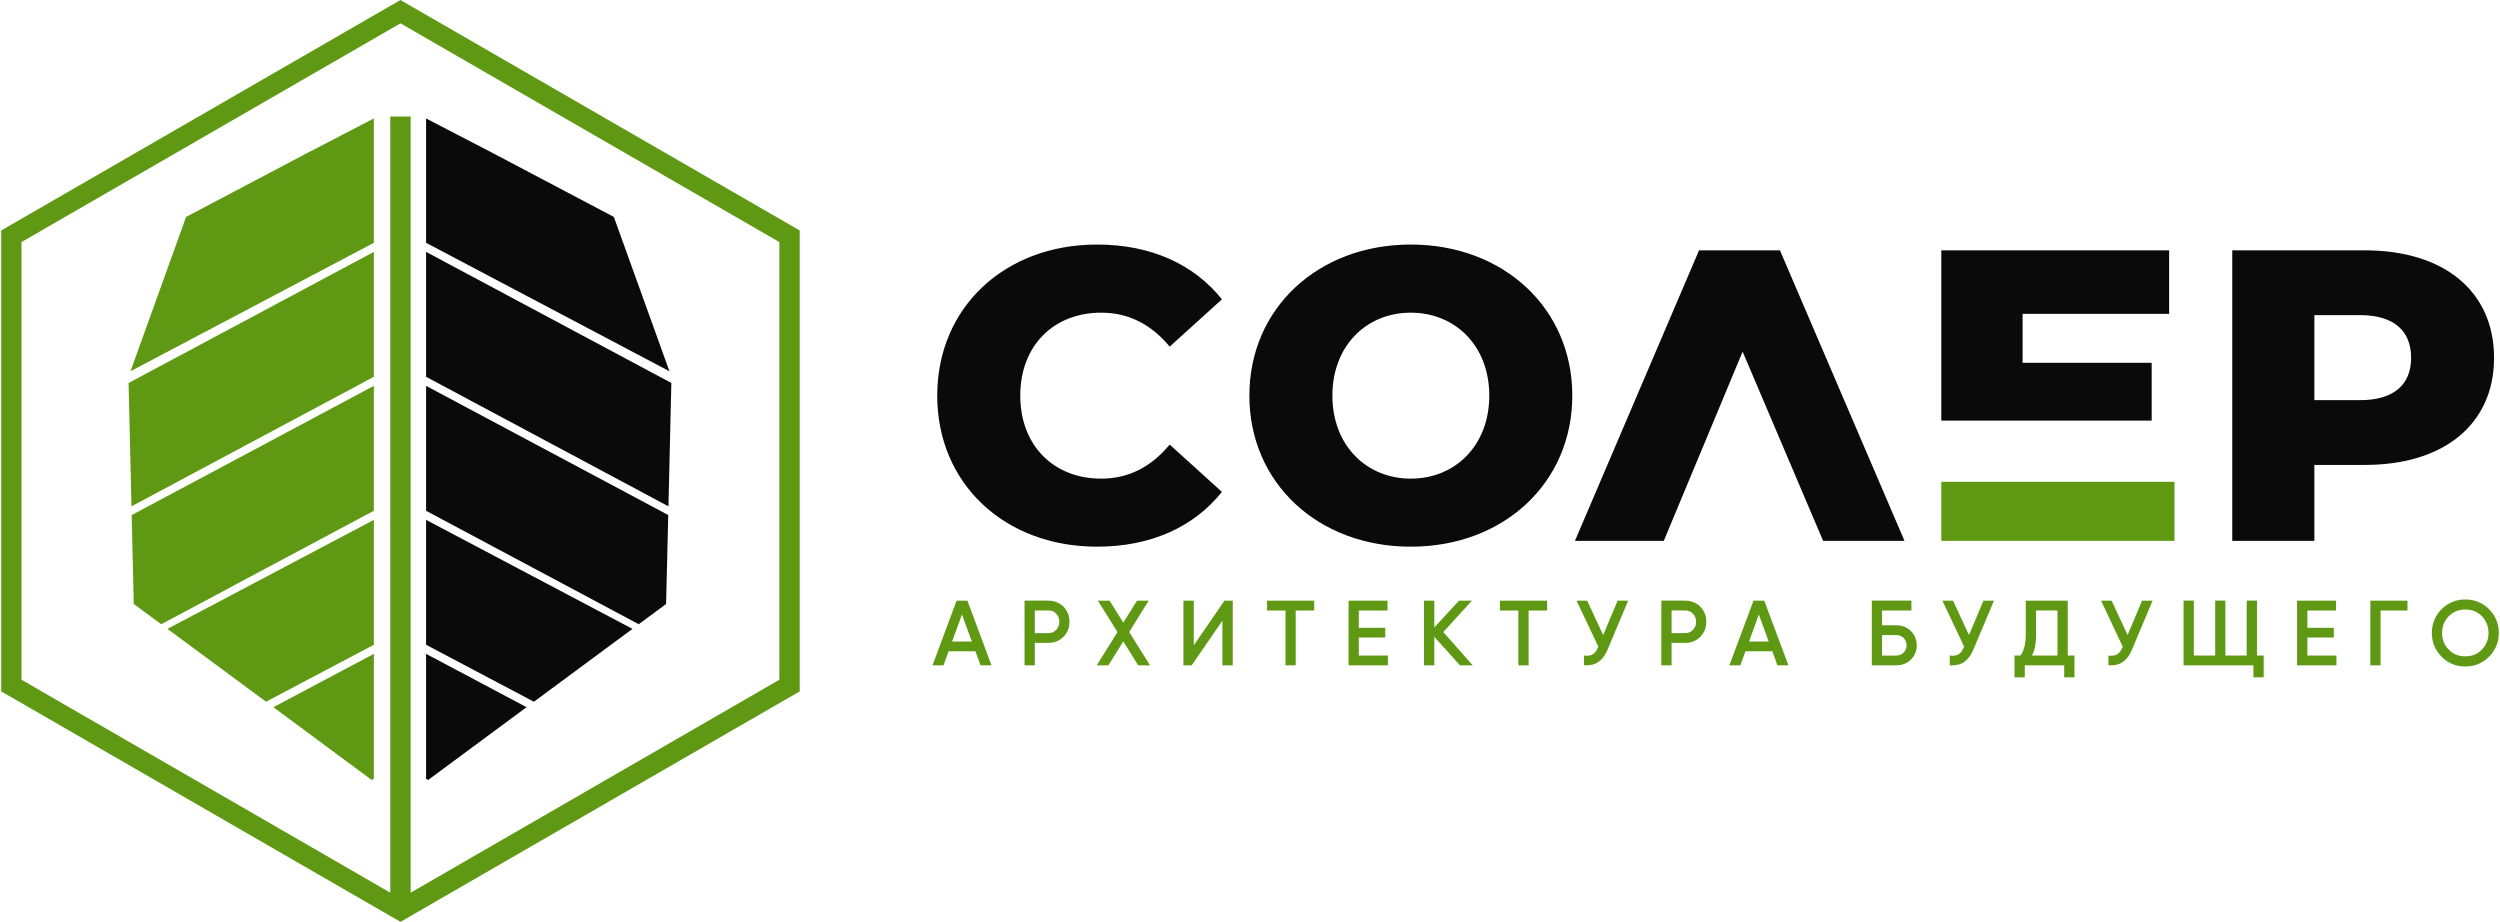
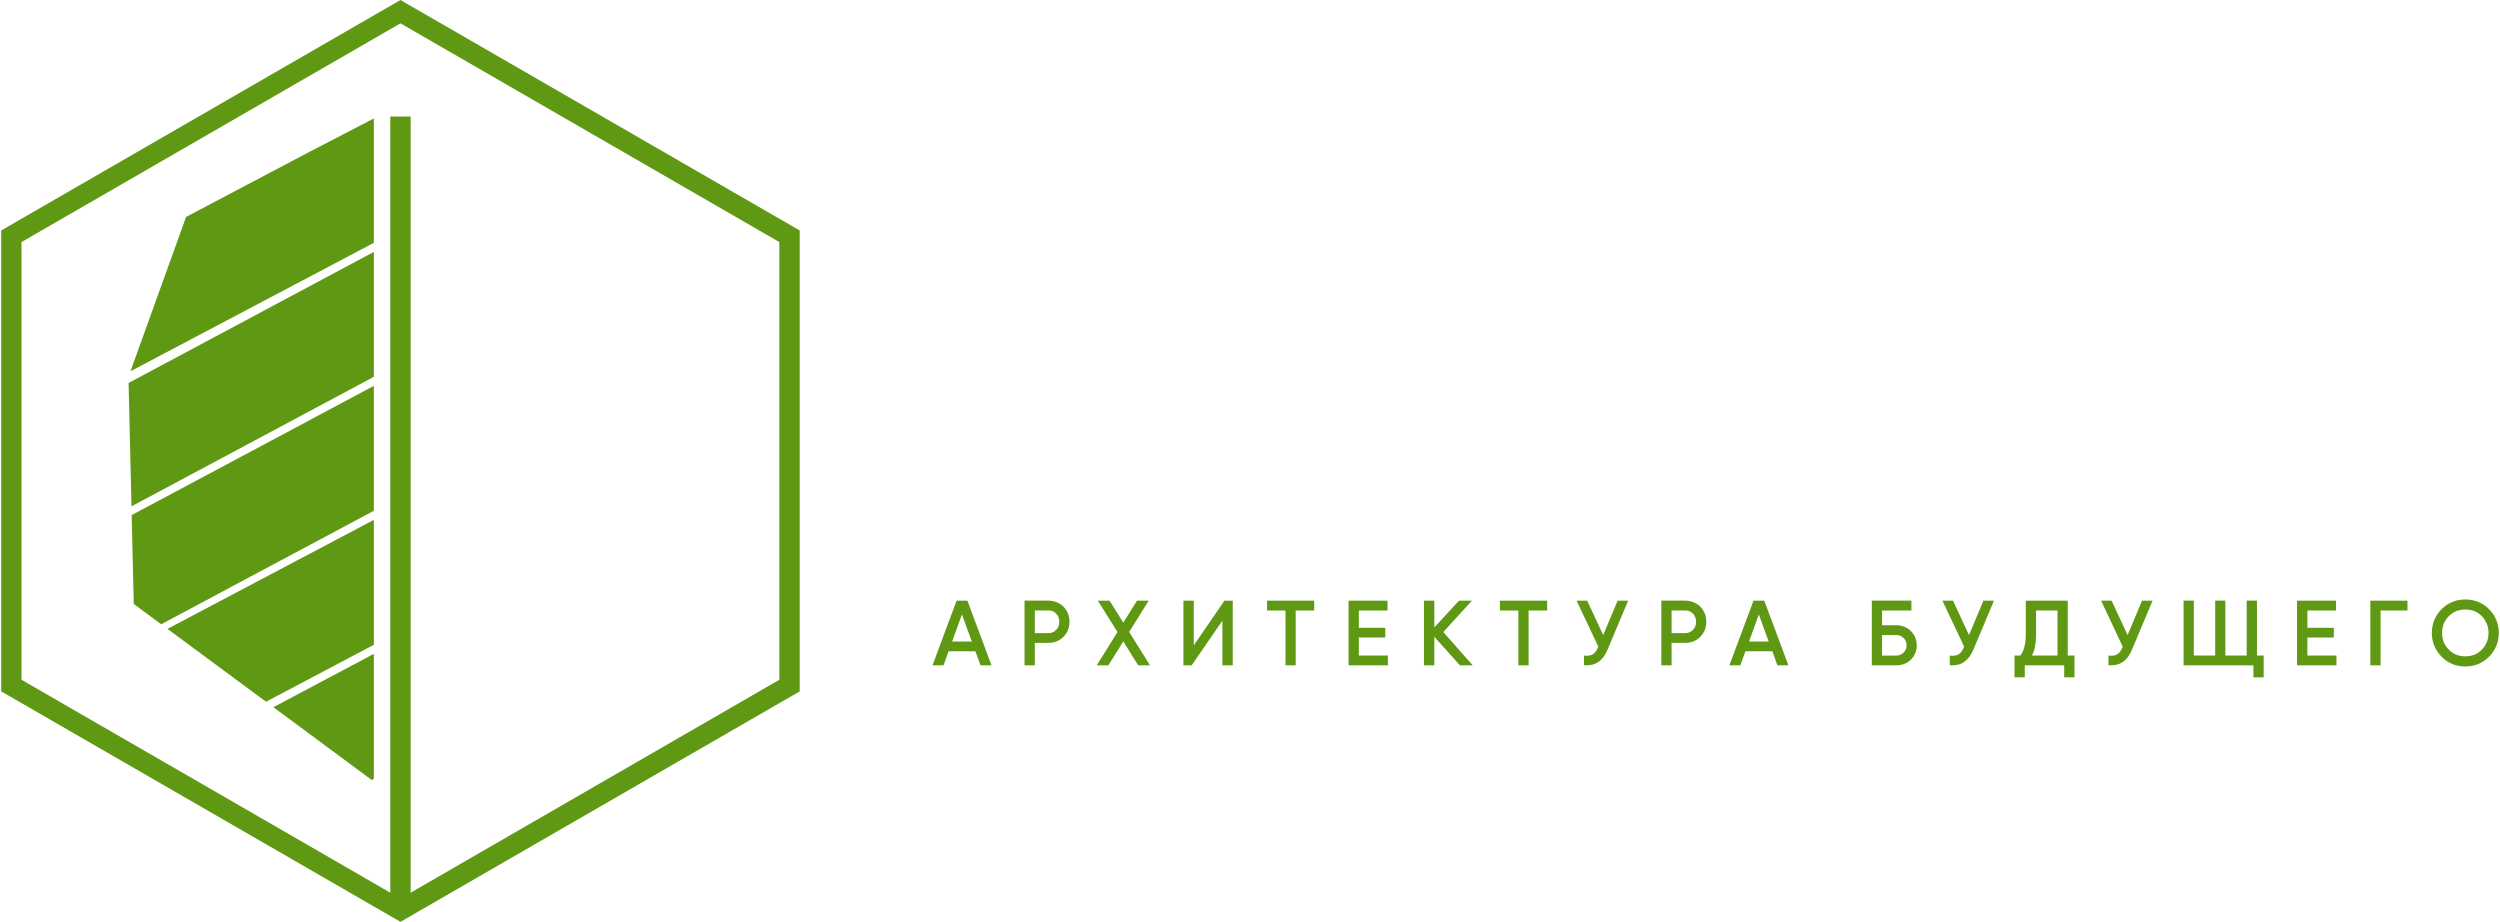
<svg xmlns="http://www.w3.org/2000/svg" xml:space="preserve" width="998px" height="368px" style="shape-rendering:geometricPrecision; text-rendering:geometricPrecision; image-rendering:optimizeQuality; fill-rule:evenodd; clip-rule:evenodd" viewBox="0 0 274.94 101.48">
  <defs>
    <style type="text/css">  .fil1 {fill:#0A0A0A} .fil2 {fill:#0A0A0A;fill-rule:nonzero} .fil0 {fill:#5F9913;fill-rule:nonzero}  </style>
  </defs>
  <g id="Слой_x0020_1">
    <g id="_2282266041120">
      <g>
        <path class="fil0" d="M44.5 0.32c14.47,8.35 28.93,16.7 43.4,25.05l0 50.74c-14.65,8.46 -29.3,16.92 -43.95,25.37 -14.65,-8.45 -29.3,-16.91 -43.95,-25.37l0 -50.74c14.65,-8.46 29.3,-16.92 43.95,-25.37l0.55 0.32zm-3.72 85.54l0.24 -0.12 0 -13.76 -11.06 5.87 10.82 8.01zm-11.63 -8.61l11.87 -6.27 0 -13.75 -22.72 12 10.85 8.02zm-11.54 -8.53l23.41 -12.49 0 -13.75 -26.66 14.22 0.23 9.79 3.02 2.23zm-3.27 -12.98l26.68 -14.26 0 -13.75 -27 14.43 0.32 13.58zm-0.11 -14.87l26.79 -14.14 0 -13.69 -7.36 3.82 -13.31 7.02 -6.12 16.99zm30.84 -28.04l0 85.44 19.74 -11.4 0 0 20.85 -12.04 0 -48.18 -20.85 -12.04 0 0 -20.86 -12.04 -20.86 12.04 0 0 -20.86 12.04 0 48.18 20.86 12.04 0 0 19.74 11.4 0 -85.44 2.24 0z" />
-         <path class="fil1" d="M73.56 40.87l-26.79 -14.14 0 -13.69 7.36 3.82 13.31 7.02 6.12 16.99zm-26.56 44.99l-0.23 -0.12 0 -13.76 11.06 5.87 -10.83 8.01zm11.64 -8.61l-11.87 -6.27 0 -13.75 22.72 12 -10.85 8.02zm11.54 -8.53l-23.41 -12.49 0 -13.75 26.66 14.22 -0.24 9.79 -3.01 2.23zm3.27 -12.98l-26.68 -14.26 0 -13.75 27 14.43 -0.32 13.58z" />
      </g>
      <g>
        <path class="fil0" d="M104.68 70.62l2.17 0 -1.09 -2.98 -1.08 2.98zm10.58 -0.92c0.18,0 0.34,-0.03 0.49,-0.09 0.14,-0.06 0.27,-0.15 0.38,-0.27 0.12,-0.12 0.2,-0.25 0.26,-0.4 0.06,-0.15 0.09,-0.31 0.09,-0.49 0,-0.19 -0.03,-0.35 -0.09,-0.5 -0.06,-0.15 -0.14,-0.28 -0.26,-0.4 -0.11,-0.12 -0.24,-0.21 -0.38,-0.27 -0.15,-0.06 -0.31,-0.08 -0.49,-0.08l-1.48 0 0 2.5 1.48 0zm0 -3.58c0.34,0 0.64,0.06 0.92,0.17 0.28,0.11 0.53,0.27 0.76,0.49 0.22,0.23 0.38,0.48 0.49,0.75 0.11,0.28 0.17,0.59 0.17,0.92 0,0.32 -0.06,0.63 -0.17,0.91 -0.11,0.27 -0.27,0.52 -0.49,0.74 -0.23,0.22 -0.48,0.39 -0.76,0.51 -0.28,0.11 -0.58,0.16 -0.92,0.16l-1.48 0 0 2.47 -1.13 0 0 -7.12 2.61 0zm11 7.12l-1.1 0 -1.64 -2.63 -1.64 2.63 -1.28 0 2.28 -3.66 -2.16 -3.46 1.29 0 1.51 2.42 1.51 -2.42 1.29 0 -2.15 3.45 2.29 3.67 -0.2 0zm8.17 -0.11l0 -4.8 -3.38 4.91 -0.91 0 0 -7.12 1.14 0 0 4.92 3.38 -4.92 0.91 0 0 7.12 -1.14 0 0 -0.11zm10.11 -6.9l0 0.98 -2.04 0 0 6.03 -1.12 0 0 -6.03 -2.03 0 0 -1.09 5.19 0 0 0.11zm4.91 5.93l3.2 0 0 1.08 -4.33 0 0 -7.12 4.29 0 0 1.09 -3.16 0 0 1.9 2.91 0 0 1.07 -2.91 0 0 1.98zm12.3 1.08l-1.17 0 -2.82 -3.14 0 3.14 -1.14 0 0 -7.12 1.14 0 0 2.95 2.72 -2.95 1.42 0 -3.15 3.46 3.24 3.66 -0.24 0zm8.43 -7.01l0 0.98 -2.04 0 0 6.03 -1.13 0 0 -6.03 -2.03 0 0 -1.09 5.2 0 0 0.11zm7.83 -0.11l1.09 0 -2.28 5.42c-0.13,0.3 -0.27,0.56 -0.43,0.78 -0.17,0.22 -0.36,0.4 -0.56,0.55 -0.21,0.14 -0.43,0.24 -0.68,0.3 -0.25,0.06 -0.52,0.08 -0.81,0.07l-0.1 -0.01 0 -1.07 0.12 0.02c0.18,0.02 0.34,0.01 0.48,-0.02 0.14,-0.02 0.27,-0.07 0.37,-0.14 0.11,-0.06 0.21,-0.16 0.3,-0.27 0.09,-0.13 0.18,-0.28 0.25,-0.45l0.05 -0.12 -2.39 -5.06 1.17 0 1.76 3.79 1.59 -3.79 0.07 0zm7.35 3.58c0.18,0 0.34,-0.03 0.49,-0.09 0.14,-0.06 0.27,-0.15 0.38,-0.27 0.12,-0.12 0.2,-0.25 0.26,-0.4 0.06,-0.15 0.09,-0.31 0.09,-0.49 0,-0.19 -0.03,-0.35 -0.09,-0.5 -0.06,-0.15 -0.14,-0.28 -0.26,-0.4 -0.11,-0.12 -0.24,-0.21 -0.38,-0.27 -0.15,-0.06 -0.31,-0.08 -0.49,-0.08l-1.48 0 0 2.5 1.48 0zm0 -3.58c0.34,0 0.64,0.06 0.92,0.17 0.28,0.11 0.54,0.27 0.76,0.49 0.22,0.23 0.38,0.48 0.49,0.75 0.12,0.28 0.17,0.59 0.17,0.92 0,0.32 -0.05,0.63 -0.17,0.91 -0.11,0.27 -0.27,0.52 -0.49,0.74 -0.22,0.22 -0.48,0.39 -0.76,0.51 -0.28,0.11 -0.58,0.16 -0.92,0.16l-1.48 0 0 2.47 -1.13 0 0 -7.12 2.61 0zm7.05 4.5l2.16 0 -1.09 -2.98 -1.07 2.98zm3.09 2.55l-0.53 -1.48 -2.96 0 -0.56 1.55 -1.21 0 2.66 -7.12 1.18 0c0.88,2.38 1.77,4.75 2.66,7.12l-1.21 0 -0.03 -0.07zm13.12 -1c0.32,0 0.58,-0.11 0.8,-0.33 0.11,-0.11 0.19,-0.23 0.25,-0.36 0.05,-0.13 0.08,-0.28 0.08,-0.45 0,-0.31 -0.11,-0.58 -0.33,-0.8 -0.11,-0.11 -0.23,-0.19 -0.36,-0.24 -0.14,-0.06 -0.28,-0.08 -0.44,-0.08l-1.57 0 0 2.26 1.57 0zm0 -3.34c0.32,0 0.61,0.06 0.87,0.16 0.27,0.11 0.51,0.26 0.73,0.48 0.21,0.21 0.38,0.45 0.48,0.71 0.11,0.26 0.17,0.55 0.17,0.85 0,0.32 -0.06,0.6 -0.16,0.87 -0.11,0.26 -0.27,0.49 -0.48,0.71 -0.22,0.21 -0.46,0.37 -0.73,0.47 -0.27,0.11 -0.56,0.16 -0.88,0.16l-2.7 0 0 -7.12 4.36 0 0 1.09 -3.23 0 0 1.62 1.57 0zm9.66 -2.71l1.09 0 -2.28 5.42c-0.13,0.3 -0.27,0.56 -0.44,0.78 -0.17,0.22 -0.35,0.4 -0.56,0.55 -0.2,0.14 -0.43,0.24 -0.68,0.3 -0.24,0.06 -0.51,0.08 -0.8,0.07l-0.11 -0.01 0 -1.07 0.12 0.02c0.18,0.02 0.35,0.01 0.49,-0.02 0.14,-0.02 0.27,-0.07 0.37,-0.14 0.11,-0.06 0.21,-0.16 0.3,-0.27 0.09,-0.13 0.18,-0.28 0.25,-0.45l0.05 -0.12 -2.39 -5.06 1.17 0 1.76 3.79 1.59 -3.79 0.07 0zm5.28 6.04l2.8 0 0 -4.96 -2.36 0 0 2.66c0,0.53 -0.04,0.99 -0.13,1.4 -0.07,0.34 -0.18,0.64 -0.31,0.9zm3.93 0l0.74 0 0 2.4 -1.13 0 0 -1.32 -4.34 0 0 1.32 -1.13 0 0 -2.4 0.65 0c0.19,-0.25 0.34,-0.56 0.43,-0.93 0.11,-0.4 0.16,-0.86 0.16,-1.39l0 -3.72 4.62 0 0 6.04zm8.25 -6.04l1.09 0 -2.28 5.42c-0.12,0.3 -0.27,0.56 -0.43,0.78 -0.17,0.22 -0.36,0.4 -0.56,0.55 -0.21,0.14 -0.43,0.24 -0.68,0.3 -0.25,0.06 -0.52,0.08 -0.81,0.07l-0.1 -0.01 0 -1.07 0.12 0.02c0.18,0.02 0.34,0.01 0.49,-0.02 0.13,-0.02 0.26,-0.07 0.37,-0.14 0.1,-0.06 0.2,-0.16 0.29,-0.27 0.09,-0.13 0.18,-0.28 0.26,-0.45l0.04 -0.12 -2.38 -5.06 1.16 0 1.76 3.79 1.59 -3.79 0.07 0zm12.58 6.04l0.74 0 0 2.4 -1.13 0 0 -1.32 -7.69 0 0 -7.12 1.13 0 0 6.04 2.35 0 0 -6.04 1.12 0 0 6.04 2.35 0 0 -6.04 1.13 0 0 6.04zm5.55 0l3.2 0 0 1.08 -4.34 0 0 -7.12 4.29 0 0 1.09 -3.15 0 0 1.9 2.91 0 0 1.07 -2.91 0 0 1.98zm11.02 -5.93l0 0.98 -2.96 0 0 6.03 -1.13 0 0 -7.12 4.09 0 0 0.11zm4.55 5.28c0.24,0.25 0.51,0.44 0.81,0.56 0.3,0.12 0.64,0.18 1,0.18 0.37,0 0.7,-0.06 1.01,-0.18 0.3,-0.12 0.57,-0.31 0.82,-0.56 0.24,-0.25 0.42,-0.52 0.54,-0.83 0.13,-0.3 0.19,-0.63 0.19,-1 0,-0.36 -0.06,-0.7 -0.19,-1.01 -0.12,-0.3 -0.3,-0.58 -0.54,-0.84 -0.25,-0.24 -0.52,-0.43 -0.82,-0.55 -0.31,-0.12 -0.64,-0.18 -1.01,-0.18 -0.36,0 -0.7,0.06 -1,0.18 -0.3,0.12 -0.57,0.31 -0.81,0.55 -0.25,0.25 -0.44,0.53 -0.56,0.84 -0.12,0.31 -0.18,0.64 -0.18,1.01 0,0.37 0.06,0.7 0.18,1 0.12,0.31 0.31,0.58 0.56,0.83zm4.43 0.78c-0.36,0.36 -0.76,0.63 -1.19,0.81 -0.44,0.18 -0.92,0.27 -1.43,0.27 -0.51,0 -0.99,-0.09 -1.42,-0.27 -0.44,-0.18 -0.83,-0.45 -1.19,-0.81 -0.35,-0.36 -0.62,-0.76 -0.8,-1.19 -0.18,-0.44 -0.27,-0.91 -0.27,-1.42 0,-1.02 0.36,-1.9 1.07,-2.62 0.36,-0.35 0.75,-0.62 1.19,-0.8 0.44,-0.18 0.91,-0.27 1.42,-0.27 1.03,0 1.9,0.36 2.62,1.07 0.36,0.36 0.63,0.76 0.8,1.2 0.18,0.43 0.27,0.91 0.27,1.42 0,0.51 -0.09,0.98 -0.27,1.42 -0.18,0.43 -0.44,0.83 -0.8,1.19zm-166.09 0.88l-0.54 -1.48 -2.95 0 -0.56 1.55 -1.21 0 2.65 -7.12 1.19 0c0.88,2.38 1.77,4.75 2.65,7.12l-1.2 0 -0.03 -0.07z" />
-         <path class="fil2" d="M120.63 60.18c5.9,0 10.65,-2.15 13.75,-6.03l-5.75 -5.21c-2.01,2.42 -4.48,3.75 -7.54,3.75 -5.25,0 -8.91,-3.66 -8.91,-9.14 0,-5.48 3.66,-9.13 8.91,-9.13 3.06,0 5.53,1.32 7.54,3.74l5.75 -5.21c-3.1,-3.88 -7.85,-6.03 -13.75,-6.03 -10.14,0 -17.59,6.9 -17.59,16.63 0,9.73 7.45,16.63 17.59,16.63zm34.54 -7.49c-4.84,0 -8.63,-3.61 -8.63,-9.14 0,-5.53 3.79,-9.13 8.63,-9.13 4.85,0 8.64,3.6 8.64,9.13 0,5.53 -3.79,9.14 -8.64,9.14zm0 7.49c10.24,0 17.78,-7.03 17.78,-16.63 0,-9.59 -7.54,-16.63 -17.78,-16.63 -10.23,0 -17.77,7.04 -17.77,16.63 0,9.6 7.54,16.63 17.77,16.63zm45.39 -0.64l-8.86 -20.83 -8.68 20.83 -9.78 0 13.66 -31.98 8.91 0 13.71 31.98 -8.96 0zm36.17 -13.24l0 -6.36 -14.21 0 0 -5.39 16.13 0 0 -6.99 -25.08 0 0 18.74 23.16 0zm22.94 -2.25l-5.03 0 0 -9.36 5.03 0c3.74,0 5.62,1.74 5.62,4.7 0,2.93 -1.88,4.66 -5.62,4.66zm0.55 -16.49l-14.62 0 0 31.98 9.04 0 0 -8.36 5.58 0c8.72,0 14.2,-4.52 14.2,-11.79 0,-7.3 -5.48,-11.83 -14.2,-11.83z" />
-         <polygon class="fil0" points="213.57,53.04 213.57,59.54 239.24,59.54 239.24,53.04 " />
      </g>
    </g>
  </g>
</svg>